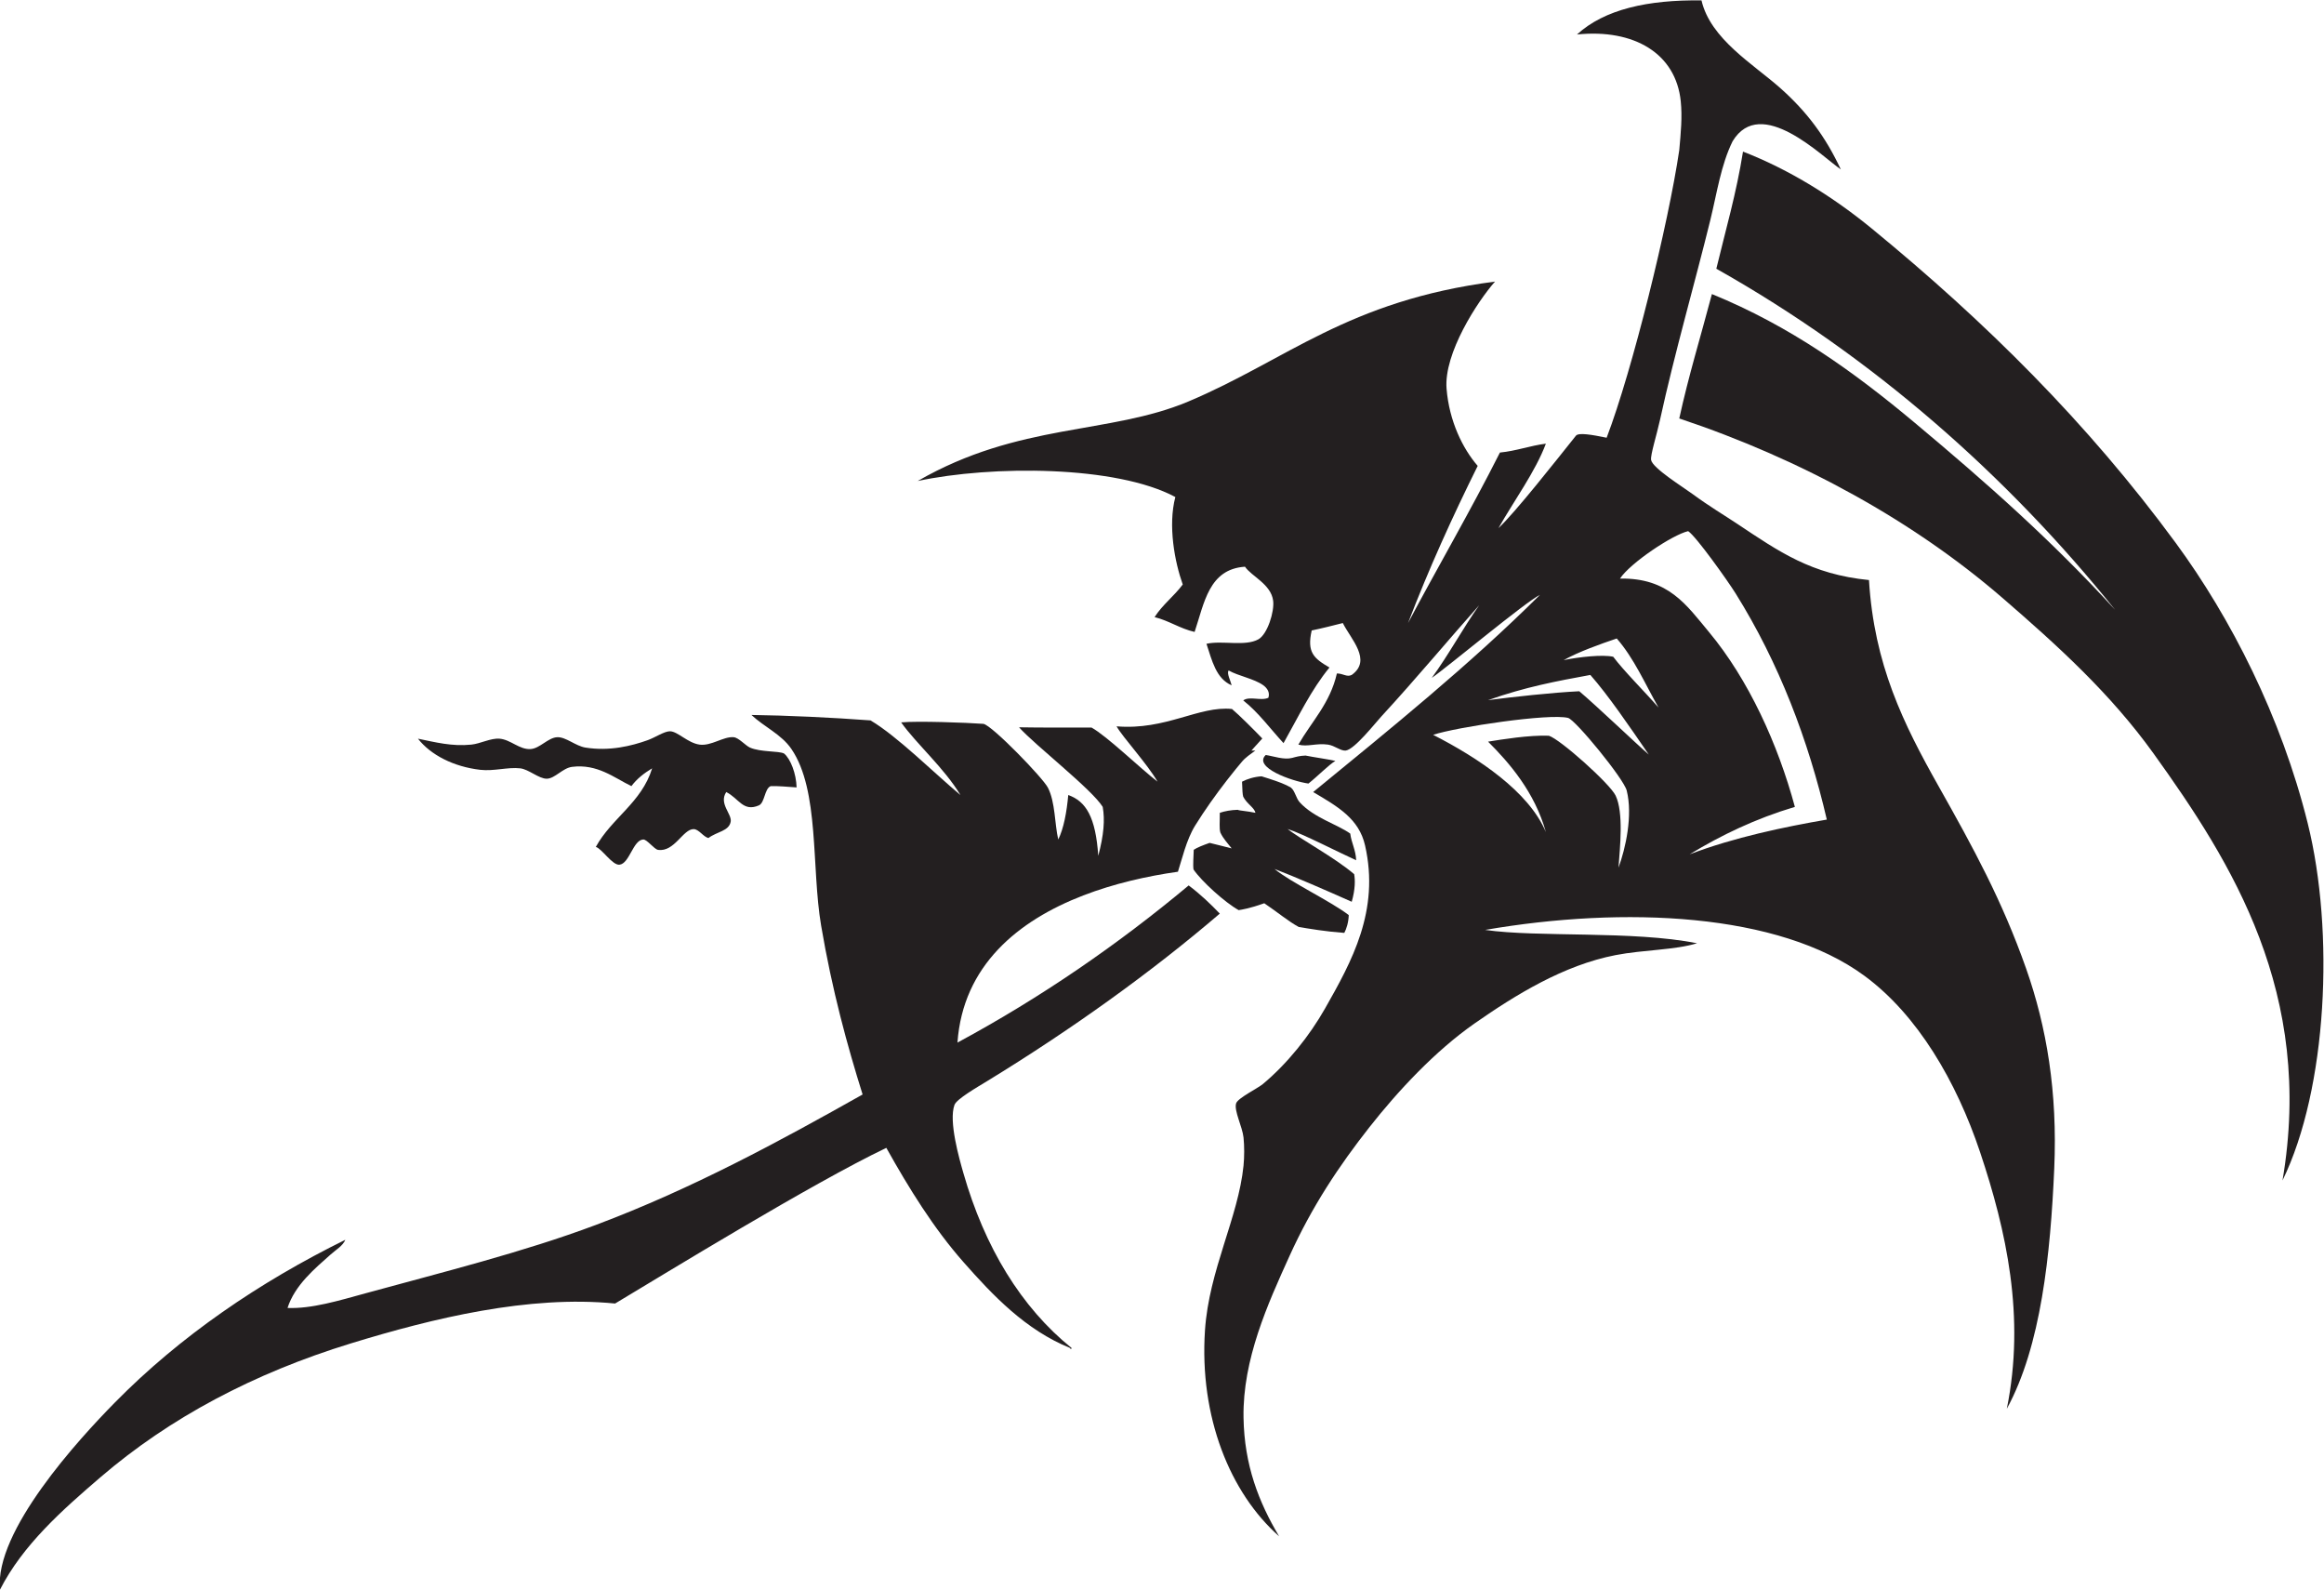
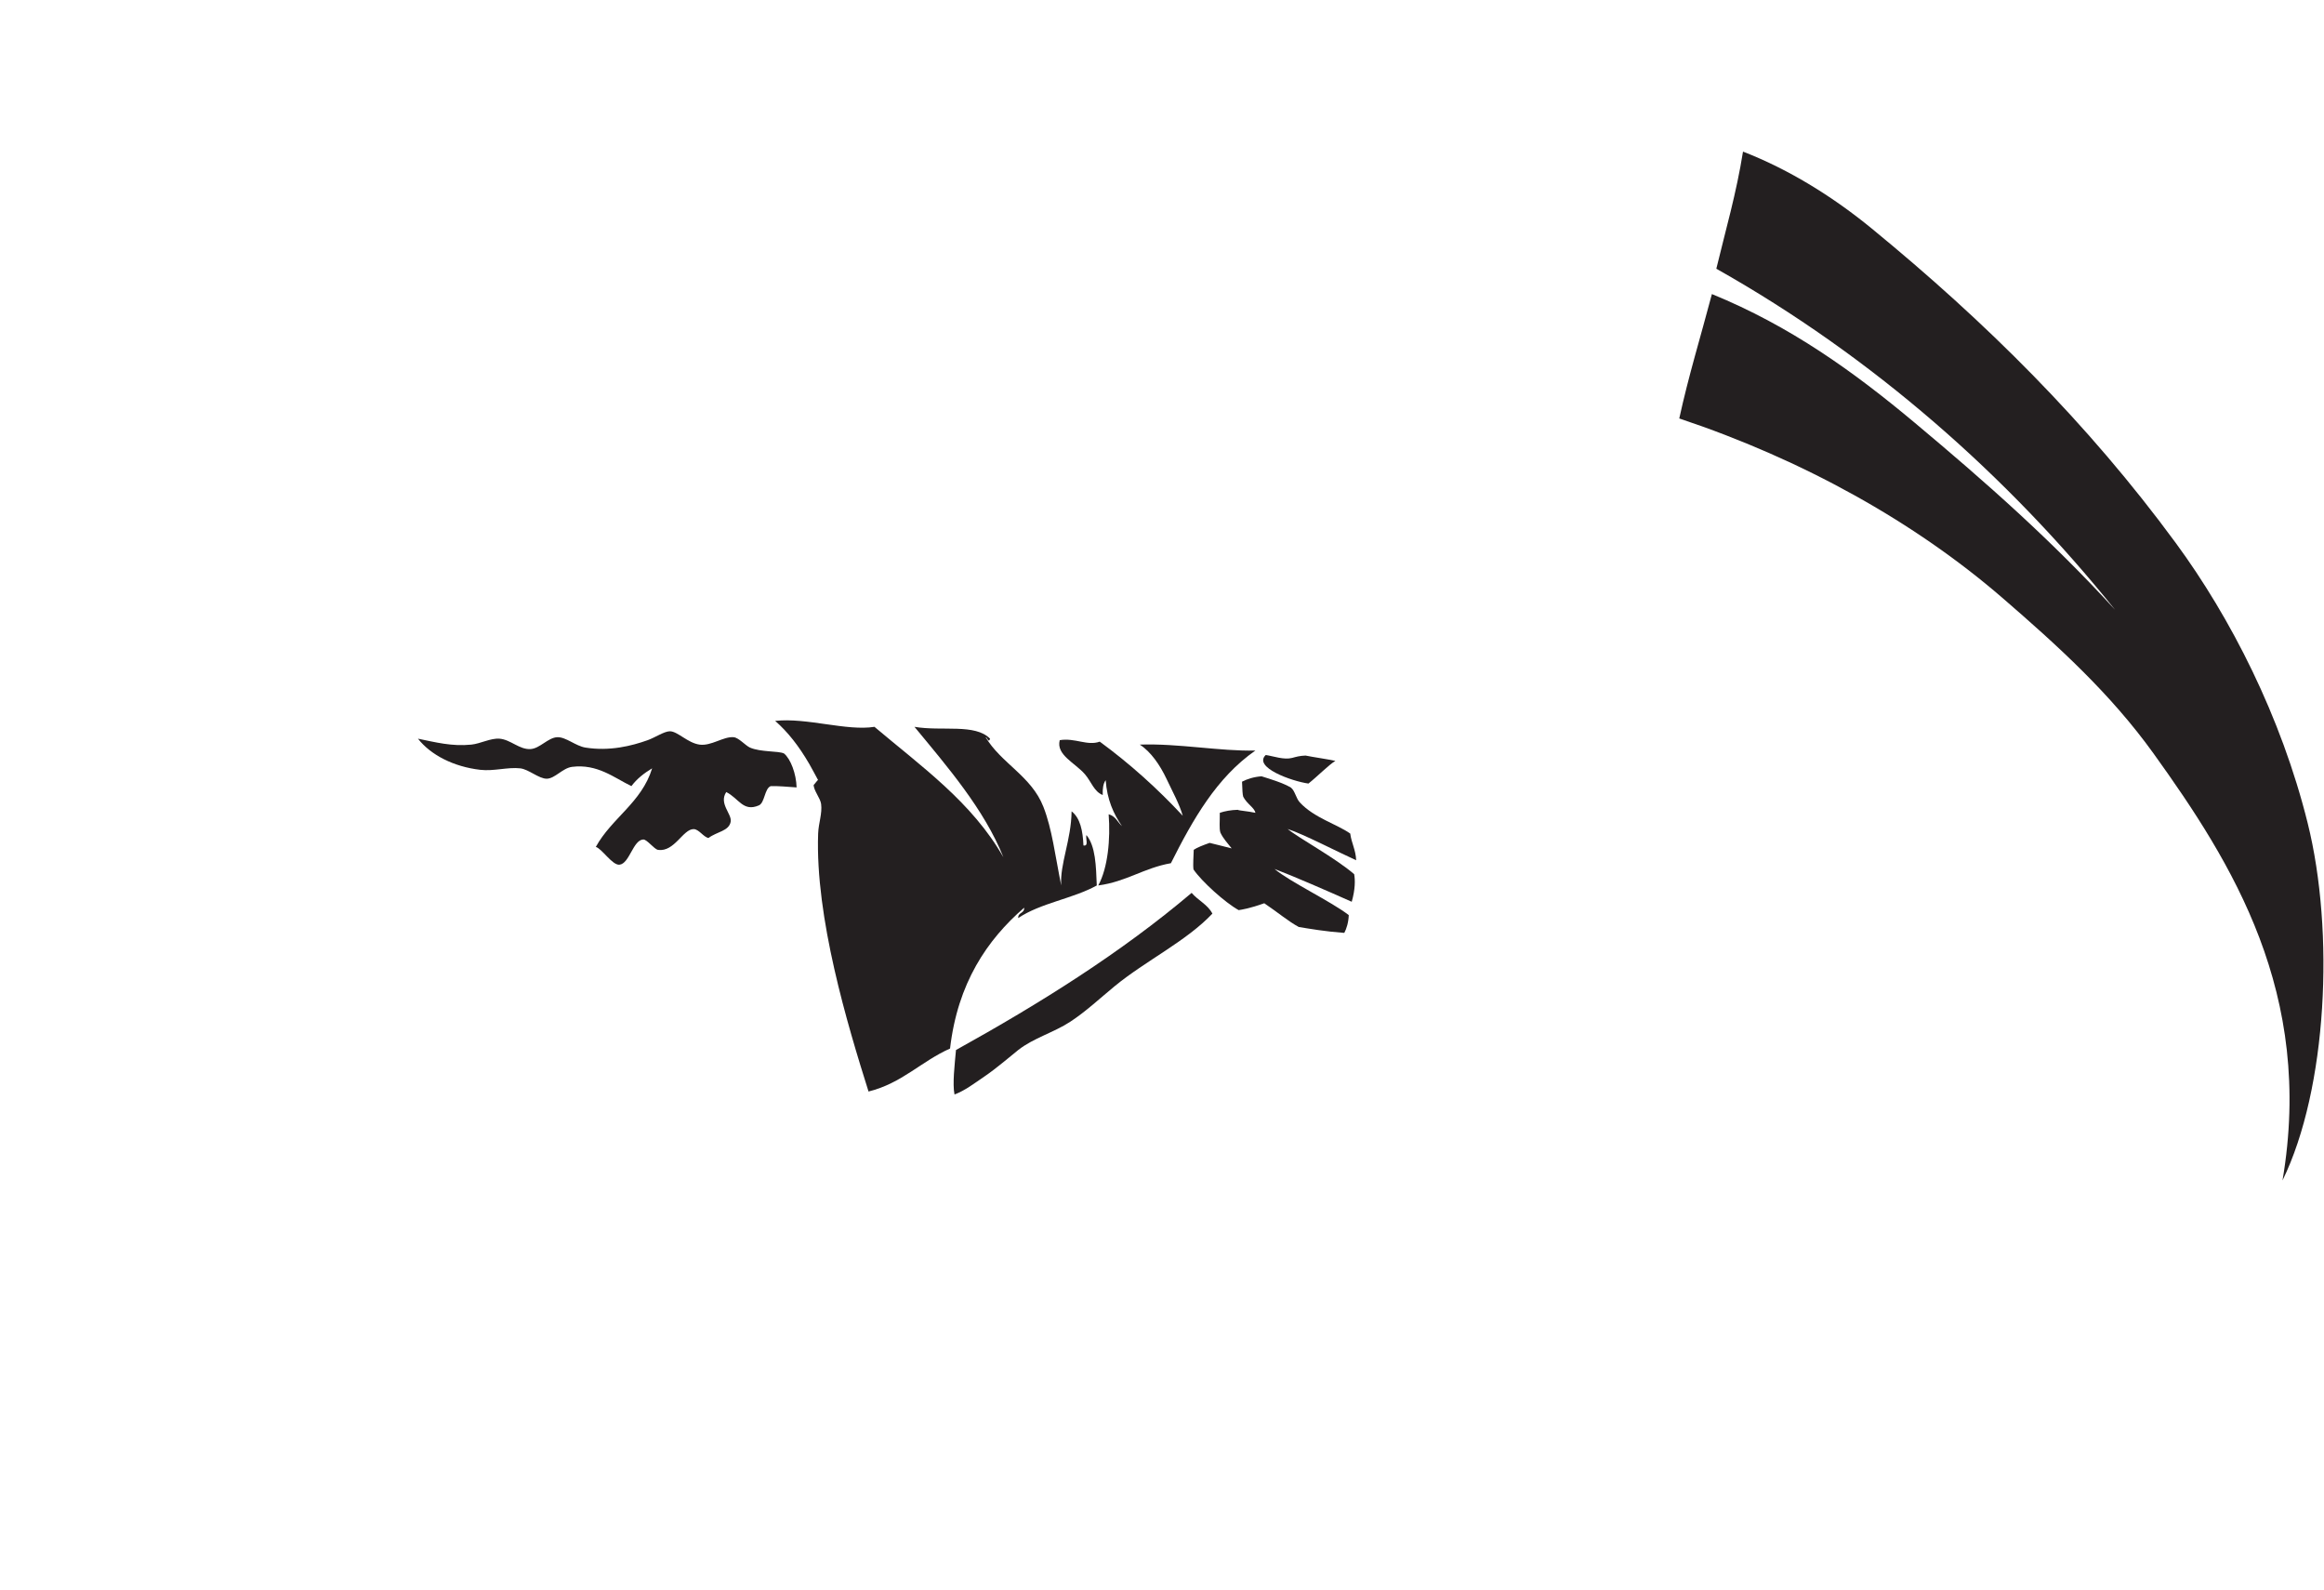
<svg xmlns="http://www.w3.org/2000/svg" viewBox="0 0 1003.267 686.08" height="686.08" width="1003.267" xml:space="preserve" id="svg2" version="1.1">
  <defs id="defs6" />
  <g transform="matrix(1.333,0,0,-1.333,0,686.08)" id="g10">
    <g transform="scale(0.1)" id="g12">
      <path id="path14" style="fill:#231f20;fill-opacity:1;fill-rule:evenodd;stroke:none" d="m 4127.62,2333.42 c 49.68,-41.67 184.59,-106.02 240.39,-149.42 -0.69,-23.32 -7.4,-44.53 -14.42,-57.6 -63.84,4.73 -110.89,13.19 -147.4,19.09 -34.24,18.53 -67.79,47.24 -111.8,76.9 -48.02,-17.16 -72.05,-20.52 -82.89,-22.27 -43.63,24.03 -120.33,93.31 -146.29,131.7 -2.18,14.77 0.26,42.02 0.75,63.59 11.38,7.72 30.39,14.99 51.48,22.45 23.77,-5.52 46.06,-11.77 71.37,-17.86 -12.33,16.25 -27.11,30.78 -36.68,51.57 -3.95,14.2 -1.49,32.86 -1.74,63.63 15.7,5.48 36.9,9.23 57.97,9.73 4.67,-2.77 32.19,-4.2 57.25,-9.73 -2.62,16.34 -27.25,28.48 -39.38,52.08 -2.42,8.41 -2.73,21.28 -3.83,48.72 16.08,8.51 38.79,15.79 63.24,17.38 30.71,-9.59 69.99,-21.58 95.16,-36.58 13.38,-10.94 16.13,-34.29 28.79,-48 46.29,-50.1 120.55,-70.44 163.2,-100.8 4.1,-31.11 17.84,-52.58 19.2,-86.4 -57.93,26.09 -172.75,85.69 -221.83,101.21 35.93,-29.51 154.18,-93.51 215.37,-146.27 3.36,-18.89 3.79,-48.47 -7.93,-89.34 -83.99,37.36 -186.23,81.95 -249.98,106.22 v 0" />
      <path id="path16" style="fill:#231f20;fill-opacity:1;fill-rule:evenodd;stroke:none" d="m 4324.8,2683.2 c -19.64,-10.88 -58.06,-50.13 -87.36,-73.28 -53.9,7.54 -180.23,52.6 -138.24,92.47 25.49,-3.87 59.02,-16.51 85.64,-9.38 12.54,3.36 24.67,6.99 43.4,7.52 26.96,-5.53 67.93,-10.92 96.56,-17.33 v 0" />
      <path id="path18" style="fill:#231f20;fill-opacity:1;fill-rule:evenodd;stroke:none" d="m 4065.61,2716.8 c -125.49,-87.32 -202.45,-223.17 -273.62,-364.8 -87.19,-15.21 -144.75,-60.05 -235.19,-72 31.24,57.18 39.79,150.27 33.61,230.4 21.79,-5.4 29.05,-25.34 43.19,-38.4 -27.41,39.79 -48.36,86.04 -52.8,148.8 -8.28,-10.92 -10.26,-28.14 -9.59,-48.01 -28.37,11.07 -36.81,43.07 -57.61,67.21 -31.95,37.07 -94.1,62.65 -81.6,110.39 49.82,8.17 89.29,-19.43 129.6,-4.79 97.88,-71.72 187.09,-152.11 268.79,-240 -10.16,36.49 -33.44,79.11 -52.8,120 -20.68,43.71 -50.27,87.24 -86.39,110.4 124.31,4.44 260.54,-22.07 374.41,-19.2 v 0" />
      <path id="path20" style="fill:#231f20;fill-opacity:1;fill-rule:evenodd;stroke:none" d="m 3091.2,1603.2 c -6.9,34.76 0.38,94.51 4.81,144 272.72,151.27 533.59,314.4 763.19,508.8 20.49,-24.31 51.97,-37.63 67.21,-67.2 -85.06,-89.88 -216.66,-152.75 -316.81,-235.21 -47.65,-39.22 -93.25,-82.05 -144,-115.19 -53.08,-34.66 -118.41,-52.27 -168,-91.2 -22.33,-17.53 -68.67,-58.15 -110.4,-86.4 -32.46,-21.98 -62.17,-45.1 -96,-57.6 v 0" />
      <path id="path22" style="fill:#231f20;fill-opacity:1;fill-rule:evenodd;stroke:none" d="m 3316.8,2208 c -120.06,-104.15 -215.39,-244.17 -240,-456.01 -93.01,-41.37 -156.23,-112.56 -264,-139.2 -68.26,216.34 -172.97,563.83 -163.2,835.21 1.23,34.24 13.81,64.81 9.6,96 -2.56,18.94 -24.83,44.19 -24,62.4 -0.16,-3.63 13.5,17.68 14.4,14.4 -0.37,1.37 -26.1,48.17 -28.8,52.8 -33.73,57.99 -69.62,103.67 -110.39,139.2 101.81,11.31 232.21,-33.62 321.59,-19.2 151.69,-128.31 316.03,-243.97 417.61,-422.4 -62.04,155.58 -182.47,294.34 -288,422.4 89.25,-15.22 196.14,11.28 244.79,-38.4 -4.69,-15.91 -9.49,5.36 -14.4,4.79 49.96,-84.34 148.23,-125.62 187.2,-225.6 27.97,-71.75 37.53,-155.02 57.6,-254.39 -4.69,69.11 32.65,148.06 33.6,240 27.99,-21.61 36.37,-62.83 38.4,-110.4 18.25,-3.86 6.11,22.7 9.6,33.6 29.79,-35.81 31.15,-100.04 33.6,-163.2 -77.19,-42.82 -182.94,-57.06 -254.4,-105.61 -1.32,18.93 20.52,14.68 19.2,33.61 v 0" />
-       <path id="path24" style="fill:#231f20;fill-opacity:1;fill-rule:evenodd;stroke:none" d="m 3326.39,892.793 c 0.22,-12.273 -3.55,-5.848 -9.59,-4.793 -172.53,155.47 -326.76,329.24 -432,552 54.88,41.13 114.85,77.15 177.6,110.4 11.55,-46.05 13.46,-101.74 24,-148.8 -10.64,-2.64 -6.83,9.16 -14.4,9.6 52.2,-205.41 133.4,-381.81 254.39,-518.407 v 0" />
-       <path id="path26" style="fill:#231f20;fill-opacity:1;fill-rule:evenodd;stroke:none" d="m 2875.2,1468.8 c -19.96,42.44 -47.08,77.72 -52.8,134.4 96.7,4.53 166.94,101.48 249.6,120 -7.51,-40.7 13.41,-99.14 0,-134.4 -8.25,-21.7 -66.04,-51.44 -91.2,-67.2 -37.14,-23.26 -76.58,-41.54 -105.6,-52.8 v 0" />
      <path id="path28" style="fill:#231f20;fill-opacity:1;fill-rule:evenodd;stroke:none" d="m 2112,2659.2 c -26.02,-15.57 -49.36,-33.84 -67.2,-57.6 -56.55,27.49 -110.23,72.6 -192,62.4 -30.59,-3.82 -55.4,-37.68 -81.59,-38.4 -25.38,-0.7 -59,30.58 -86.41,33.6 -40.83,4.5 -85.58,-9.91 -129.6,-4.8 -86.46,10.03 -160.47,48.23 -201.6,100.8 56.38,-11.49 109.83,-25.65 172.81,-19.2 29.7,3.04 62.38,21.39 91.19,19.2 36.08,-2.75 64.47,-35.96 100.8,-33.6 30.17,1.94 56.56,37.2 86.4,38.39 27.75,1.12 59.66,-28.58 91.2,-33.59 78.48,-12.46 149.34,5.34 201.6,23.99 24.06,8.59 53.69,28.88 72,28.81 24.85,-0.1 57.66,-37.99 96,-43.2 38.03,-5.18 77.17,26.91 110.41,23.99 16.4,-1.43 38.45,-27.26 52.79,-33.59 34.42,-15.21 93.2,-10.36 110.4,-19.2 21.14,-17.38 39.43,-65.17 40.64,-109.77 -30.59,2.05 -59.16,4.89 -83.84,4.17 -20.29,-7.89 -19.06,-54.08 -38.4,-62.4 -51.23,-22.03 -64.79,22.89 -105.6,43.2 -24.92,-37.58 18.98,-71.06 14.4,-96 -5.65,-30.8 -44.47,-31.95 -72,-52.79 -16.58,3.42 -30.9,28.61 -47.99,28.79 -34.51,0.37 -62.18,-74.85 -115.2,-67.2 -12.57,1.81 -35.85,34.21 -48.01,33.6 -33.16,-1.67 -44.43,-77.82 -76.8,-81.6 -23.09,-2.7 -56.97,51.92 -76.8,57.6 51.73,93.87 148.11,143.1 182.4,254.4 v 0" />
      <path id="path30" style="fill:#231f20;fill-opacity:1;fill-rule:evenodd;stroke:none" d="m 6849.59,3172.79 c -347.32,431.88 -782.38,817.6 -1291.19,1104.01 30.14,125.06 65.17,245.23 86.4,379.2 151.7,-58.8 294.03,-148.29 417.6,-249.6 368.05,-301.78 698.13,-628.39 984.01,-1017.61 177.95,-242.27 341.25,-561.72 427.18,-907.19 87.48,-351.64 63.73,-859.16 -81.6,-1156.8 103.13,605.02 -162.89,1027.93 -417.6,1382.4 -139.31,193.88 -309.9,348.7 -489.59,504 -284.37,245.75 -646.36,447.37 -1046.4,580.8 30.25,138.34 68.05,260.42 105.7,402.77 253.77,-103.65 458.85,-250.96 657.5,-417.17 232.35,-194.41 442.4,-380.05 647.99,-604.81 v 0" />
-       <path id="path32" style="fill:#231f20;fill-opacity:1;fill-rule:evenodd;stroke:none" d="m 3470.4,782.395 c -0.91,-5.442 -4.81,-2.657 -4.8,0 -143.94,58.113 -250.14,170.144 -345.6,278.405 -96.41,109.33 -176.37,238.66 -249.59,369.6 C 2630.54,1315.83 2154.33,1023.54 1992,926.398 1712.62,954.035 1403.1,879.082 1136.42,797.305 821.395,700.676 549.75,556.262 326.395,364.797 201.348,257.598 73.988,144.895 0,0 c -18.766,188.898 255.227,487.277 372.441,606.301 211.422,214.707 467.301,389.16 745.959,526.489 -8.22,-19.96 -30.02,-31.95 -47.99,-47.99 -49.94,-44.57 -115.582,-98.499 -139.211,-172.796 77.631,-3.137 165.781,23.691 254.401,47.996 246.06,67.48 508.11,132.34 744,220.8 312.98,117.36 597.43,272.31 864,422.4 -49.17,156.8 -98.95,337.66 -134.4,547.2 -32,189.09 -4.64,436.84 -96,571.2 -32.49,47.78 -89.18,72.19 -129.6,110.4 111.17,-1.3 262.74,-8.38 385.58,-17.59 85.74,-50.24 210.59,-174.59 291.22,-241.62 -52.37,87.27 -142.08,165.12 -192,235.21 53.4,4.95 211.39,-0.7 266.8,-4.8 29.54,-6.68 191.7,-174.22 208.4,-206.4 24.31,-46.85 21.67,-117.66 33.6,-168 17.59,35.16 27.45,88.77 32.41,143.99 57.76,-20.53 88.67,-71.68 97.19,-196.79 18,67.61 21.9,116.34 14.41,158.39 -36.05,57.91 -218.97,199.42 -270.98,257.68 82.03,-1.55 162.54,-0.46 234.65,-0.77 50.4,-27.91 156.86,-131.24 213.92,-175.3 -33.28,57.75 -111.48,142.19 -132.79,179.17 160.12,-13.36 266.88,67.13 373.81,56.19 22.21,-18.38 73.56,-69.8 98.25,-95.52 -76.1,-82.33 -157,-184.5 -217.54,-282.01 -28.62,-46.08 -43.32,-111.7 -55.73,-149.44 -100.34,-14.18 -206.98,-38.34 -306.44,-76.7 -211.05,-81.41 -389.79,-226.8 -407.56,-476.49 272.34,146.86 520.26,318.14 748.79,508.8 37.91,-28.39 70.9,-60.05 100.8,-91.2 -223.05,-191.05 -482.7,-376.84 -753.59,-542.4 -31.36,-19.17 -98.59,-57.79 -105.6,-76.8 -19.53,-52.97 15.71,-175.09 28.8,-220.8 68.83,-240.38 187.27,-435.019 350.4,-566.405 v 0" />
-       <path id="path34" style="fill:#231f20;fill-opacity:1;fill-rule:evenodd;stroke:none" d="m 4987.21,3220.8 c -44.61,-20.89 -301.31,-235.41 -350.41,-268.81 54.76,74.84 99.96,159.25 153.59,235.21 -88.09,-98.41 -205.98,-239.94 -316.8,-360 -20.66,-22.39 -86.34,-106.38 -115.19,-110.4 -15.74,-2.19 -35.98,16.13 -57.6,19.2 -37.81,5.36 -66.5,-8.05 -96,0 43.29,75.11 102.88,133.91 124.79,230.4 20.86,-0.12 32.05,-12.74 48.01,-4.8 67.05,47.79 -3.71,116.94 -28.79,167.99 -33.2,-8.4 -66.37,-16.84 -100.8,-23.99 -15.96,-70.55 6.27,-90.1 57.6,-120 -59.36,-71.86 -101.43,-160.99 -148.81,-244.81 -43.09,46.53 -80.49,98.71 -130.47,138.33 20.35,14.83 57.32,-2.64 81.38,8.51 5.59,16.82 -3.26,31 -16.67,40.64 -29.5,21.22 -81.02,29.97 -111.84,47.73 -7.5,-7.84 6.62,-34.76 9.61,-48 -50.51,21.49 -63.73,80.27 -81.6,134.39 50.43,11.55 125.09,-9.3 167.99,14.41 29.72,16.43 52.28,89.92 48,124.8 -6.62,53.93 -70.6,79.53 -91.21,110.39 -117.17,-7.62 -131.83,-117.76 -163.18,-211.2 -48.13,11.09 -82.19,36.22 -129.61,48.01 25.49,40.1 63.22,67.96 91.19,105.59 -26.05,72.98 -48.3,190.65 -23.98,283.21 -191.59,102.77 -594.62,103.01 -834.39,51.88 329.11,189.62 620.38,149.53 876.89,257.55 318.38,134.08 514.49,326.09 992.79,388.13 -56.33,-63.61 -166.33,-232.27 -156.9,-347.16 8.6,-104.66 52.13,-193.49 100.81,-249.6 -81.18,-163.65 -157.84,-331.78 -225.61,-508.81 91.45,172.56 203.75,365.85 297.6,552.01 53.88,5.31 96.35,22.04 148.81,28.79 -33.52,-89.78 -103.21,-184.73 -153.62,-273.59 55.37,51.85 186.82,219.24 250.86,299.25 8.24,10.91 51.74,3.36 99.55,-6.46 83.34,217.83 200.12,693.23 235.2,931.21 5.1,56.96 10.08,106.93 4.8,158.4 -15.82,154.39 -150.74,234.97 -335.99,216 89.35,81.83 229.76,112.62 403.18,110.4 28.91,-125 167.68,-206.32 254.41,-283.21 87.41,-77.48 147.21,-158.23 196.8,-264 -60.27,40.81 -259.06,241.93 -350.41,91.2 -37.93,-76.86 -50.6,-167.12 -71.99,-254.39 -49.24,-200.89 -115.94,-431.4 -163.2,-648 -10.32,-47.24 -31.55,-114.09 -28.79,-129.6 4.68,-26.45 102.93,-87.3 134.39,-110.4 54.18,-39.8 102.15,-68.18 144.01,-96 136.34,-90.69 239.9,-163.93 427.18,-182.41 16.57,-273.32 111.19,-464.89 225.59,-667.8 112.79,-200.08 205.76,-370.11 283.22,-589.8 66.76,-189.33 102.07,-400.64 91.19,-647.99 -12.18,-277.39 -42.63,-574.665 -153.59,-777.602 60.47,297.761 -1.58,576.872 -86.41,830.402 -77.09,230.44 -203.1,445.05 -374.39,571.2 -278.34,205 -779.06,226.16 -1228.81,148.8 171.43,-24.81 478.52,-1.72 686.41,-43.21 -71.57,-22.19 -174.05,-20.94 -264.01,-38.4 C 5063.83,2021.78 4908.85,1926.2 4776,1833.59 4647.48,1744 4526.76,1613.9 4435.2,1497.6 4336.45,1372.17 4248.73,1240.52 4176,1080 4106,925.508 4024.06,745.801 4027.21,556.797 c 2.54,-153.621 49.14,-273.281 115.19,-384.004 -158.71,139.914 -258.81,386.699 -240,667.207 13.05,194.78 107.99,364.74 124.81,532.79 2.83,28.37 2.89,62.85 0,91.21 -3.56,34.57 -31.29,86.59 -24.01,110.39 5.26,17.19 69.32,48.22 86.39,62.41 78.75,65.44 151.41,156.31 201.6,244.79 86.43,152.33 177.81,316.45 129.61,528.01 -19.69,86.37 -87.3,125.22 -168.01,172.8 251.55,206.06 504.91,410.3 734.42,638.4 z m 929.04,-727.53 c -138.3,-23.92 -299.63,-57.39 -444.26,-112.47 102.54,62.26 213.87,115.74 340.8,153.59 -54.53,202 -149.76,412.06 -278.4,566.4 -72.77,87.33 -131.07,175.58 -287.98,172.8 32.79,49.91 169.12,141.51 220.8,153.61 26.48,-17.8 127.91,-160.52 153.59,-201.6 140.47,-224.7 235.74,-475.17 295.45,-732.33 z M 5371.19,2856 c -42.89,49.57 -113.1,119.24 -146.68,164.48 -34.41,7.64 -109.1,-0.35 -160.51,-10.89 49.4,27.48 119.4,52.21 171.92,70.04 55.82,-63.83 91.27,-146.04 135.27,-223.63 z m -31.52,-152.16 c -38.42,32.79 -168.15,157 -225.1,204.95 -86.44,-4.13 -217.56,-18.58 -295.37,-28.79 121.21,42.76 219.63,61.08 331.19,81.6 57.52,-65.14 126.88,-166.86 189.28,-257.76 z M 5241.6,2337.6 c 4.71,66.2 17.11,177.4 -9.28,233.27 -18.08,38.28 -179.96,182.92 -216.32,193.92 -64.91,2.36 -152.37,-12.06 -196.8,-19.19 69.63,-69.44 150.96,-163.58 187.21,-292.8 -55.3,131.29 -218.95,240.24 -365.12,314.87 75.37,25.11 376.89,70.21 437.11,54.73 23.87,-6.14 180.23,-196.74 189.84,-235.2 20.14,-80.63 -3.65,-187.36 -26.64,-249.6 v 0" />
    </g>
  </g>
</svg>